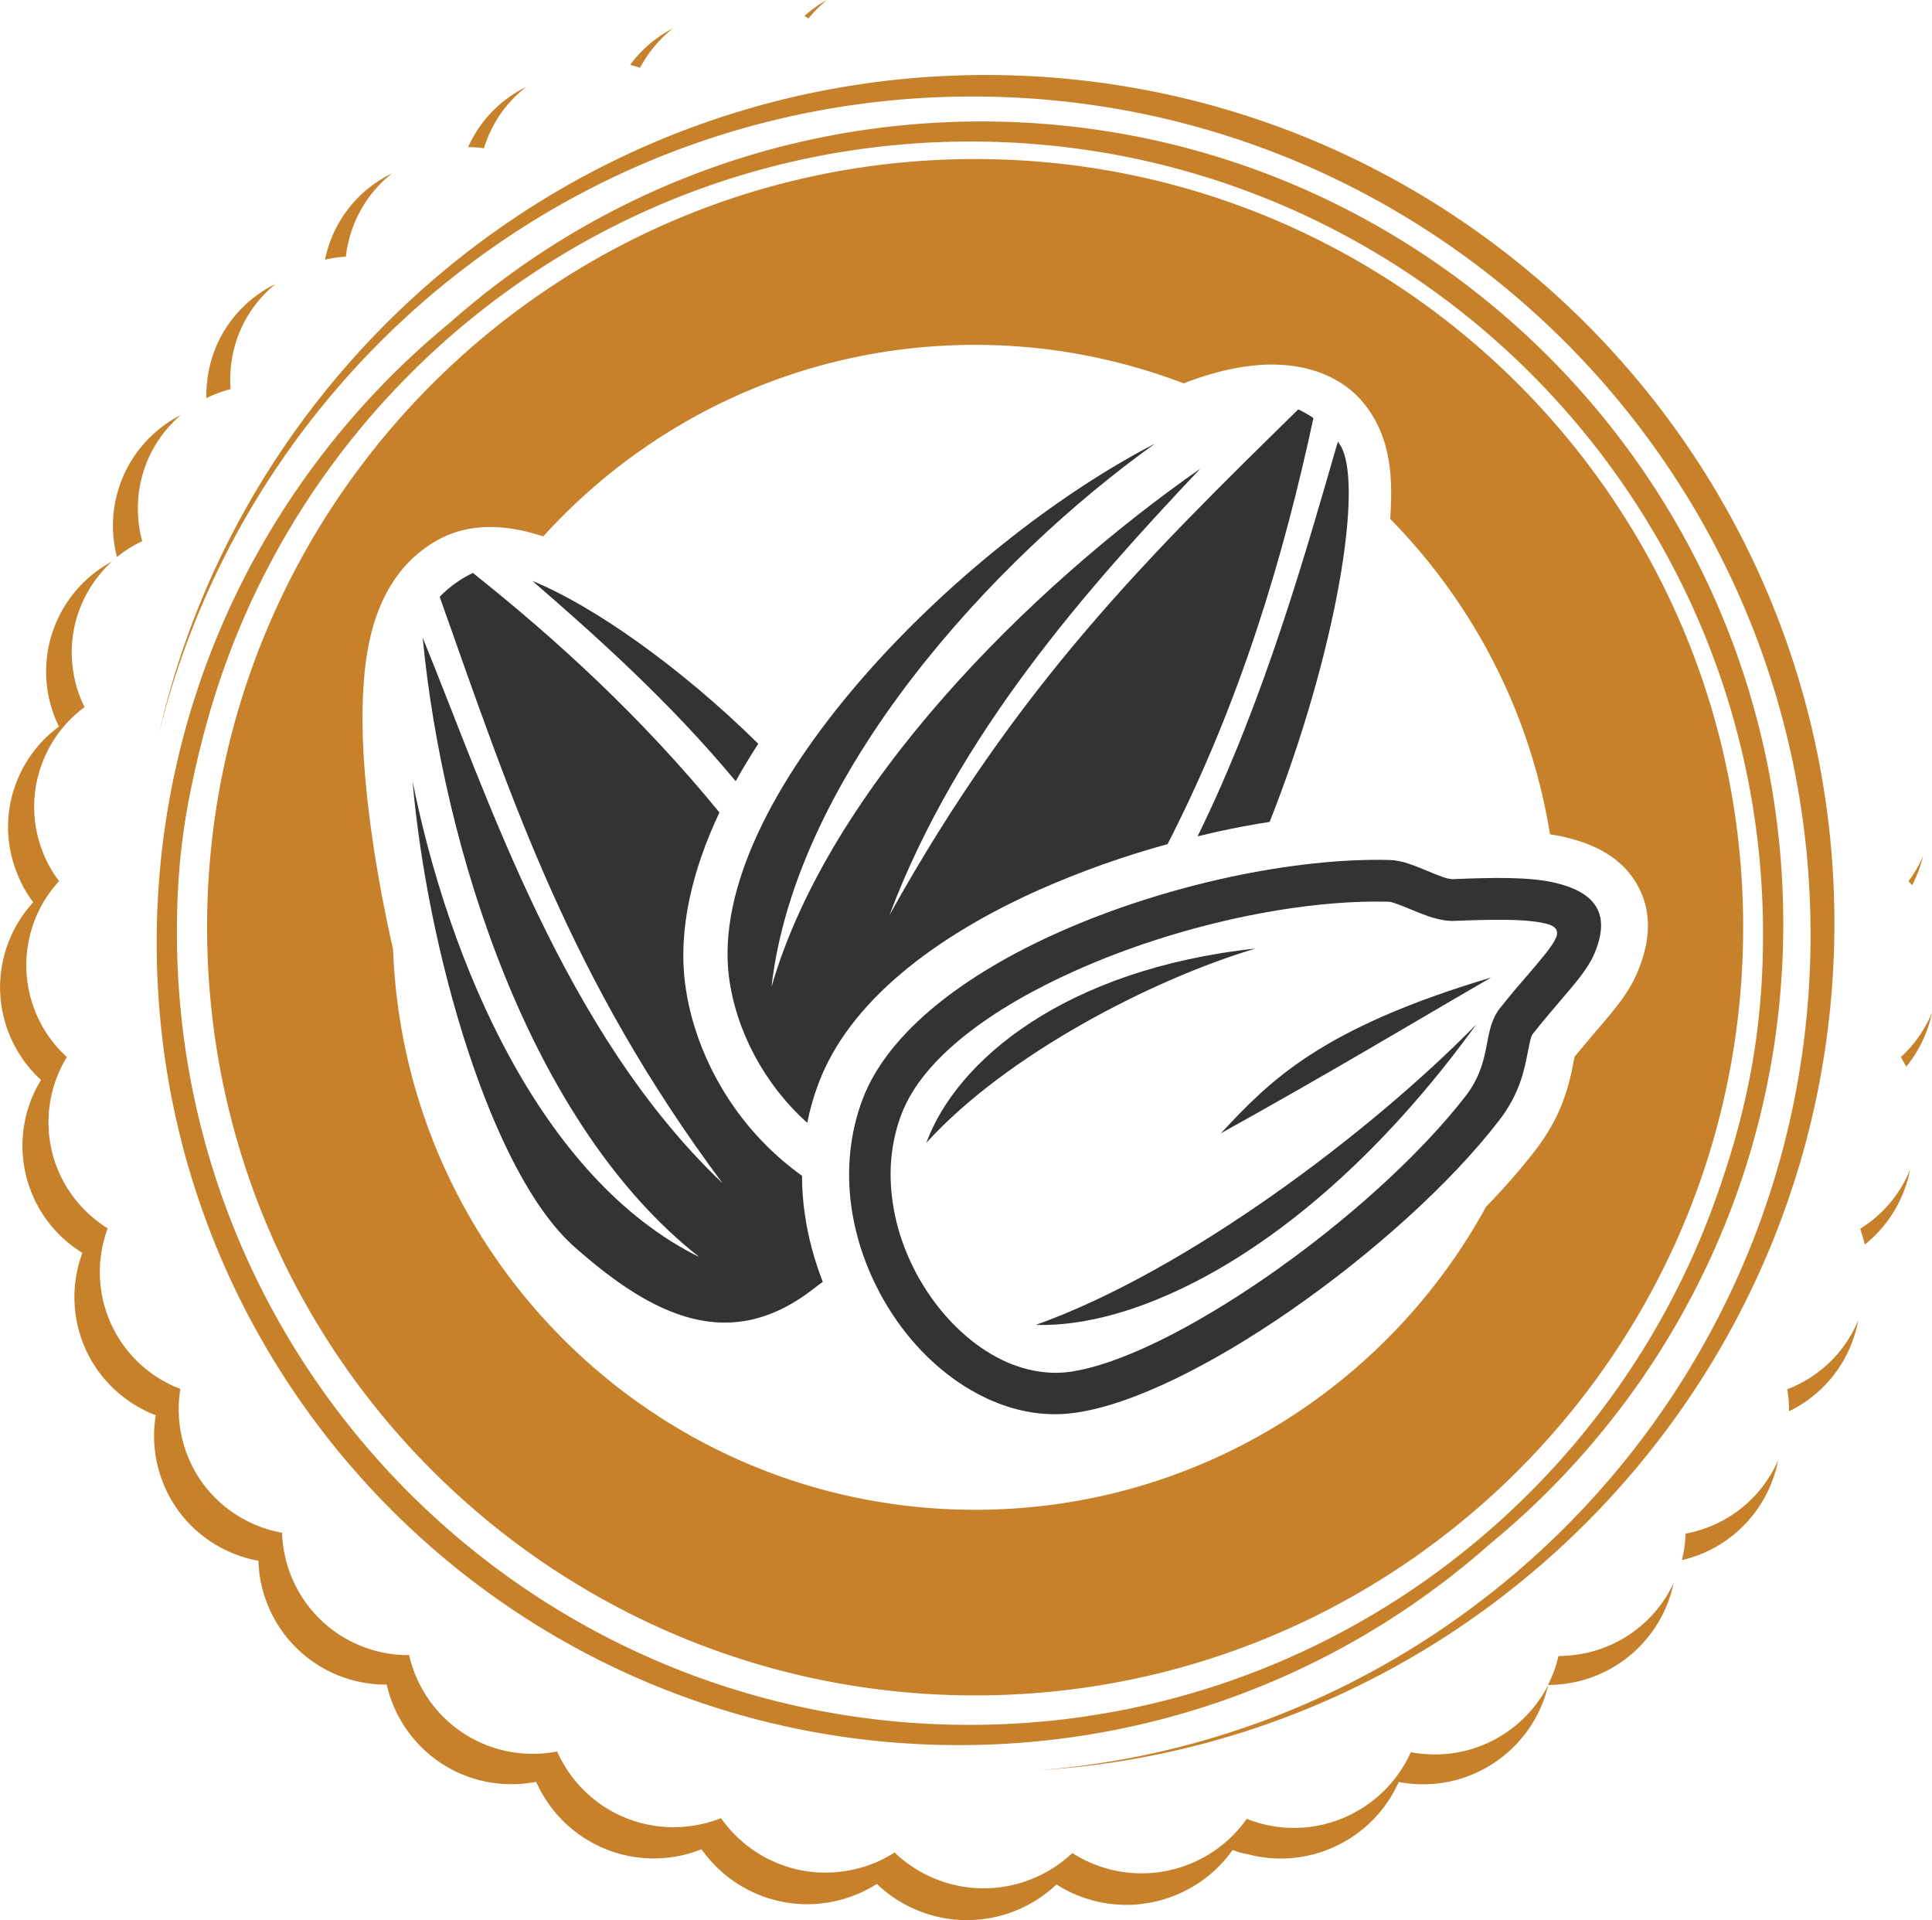
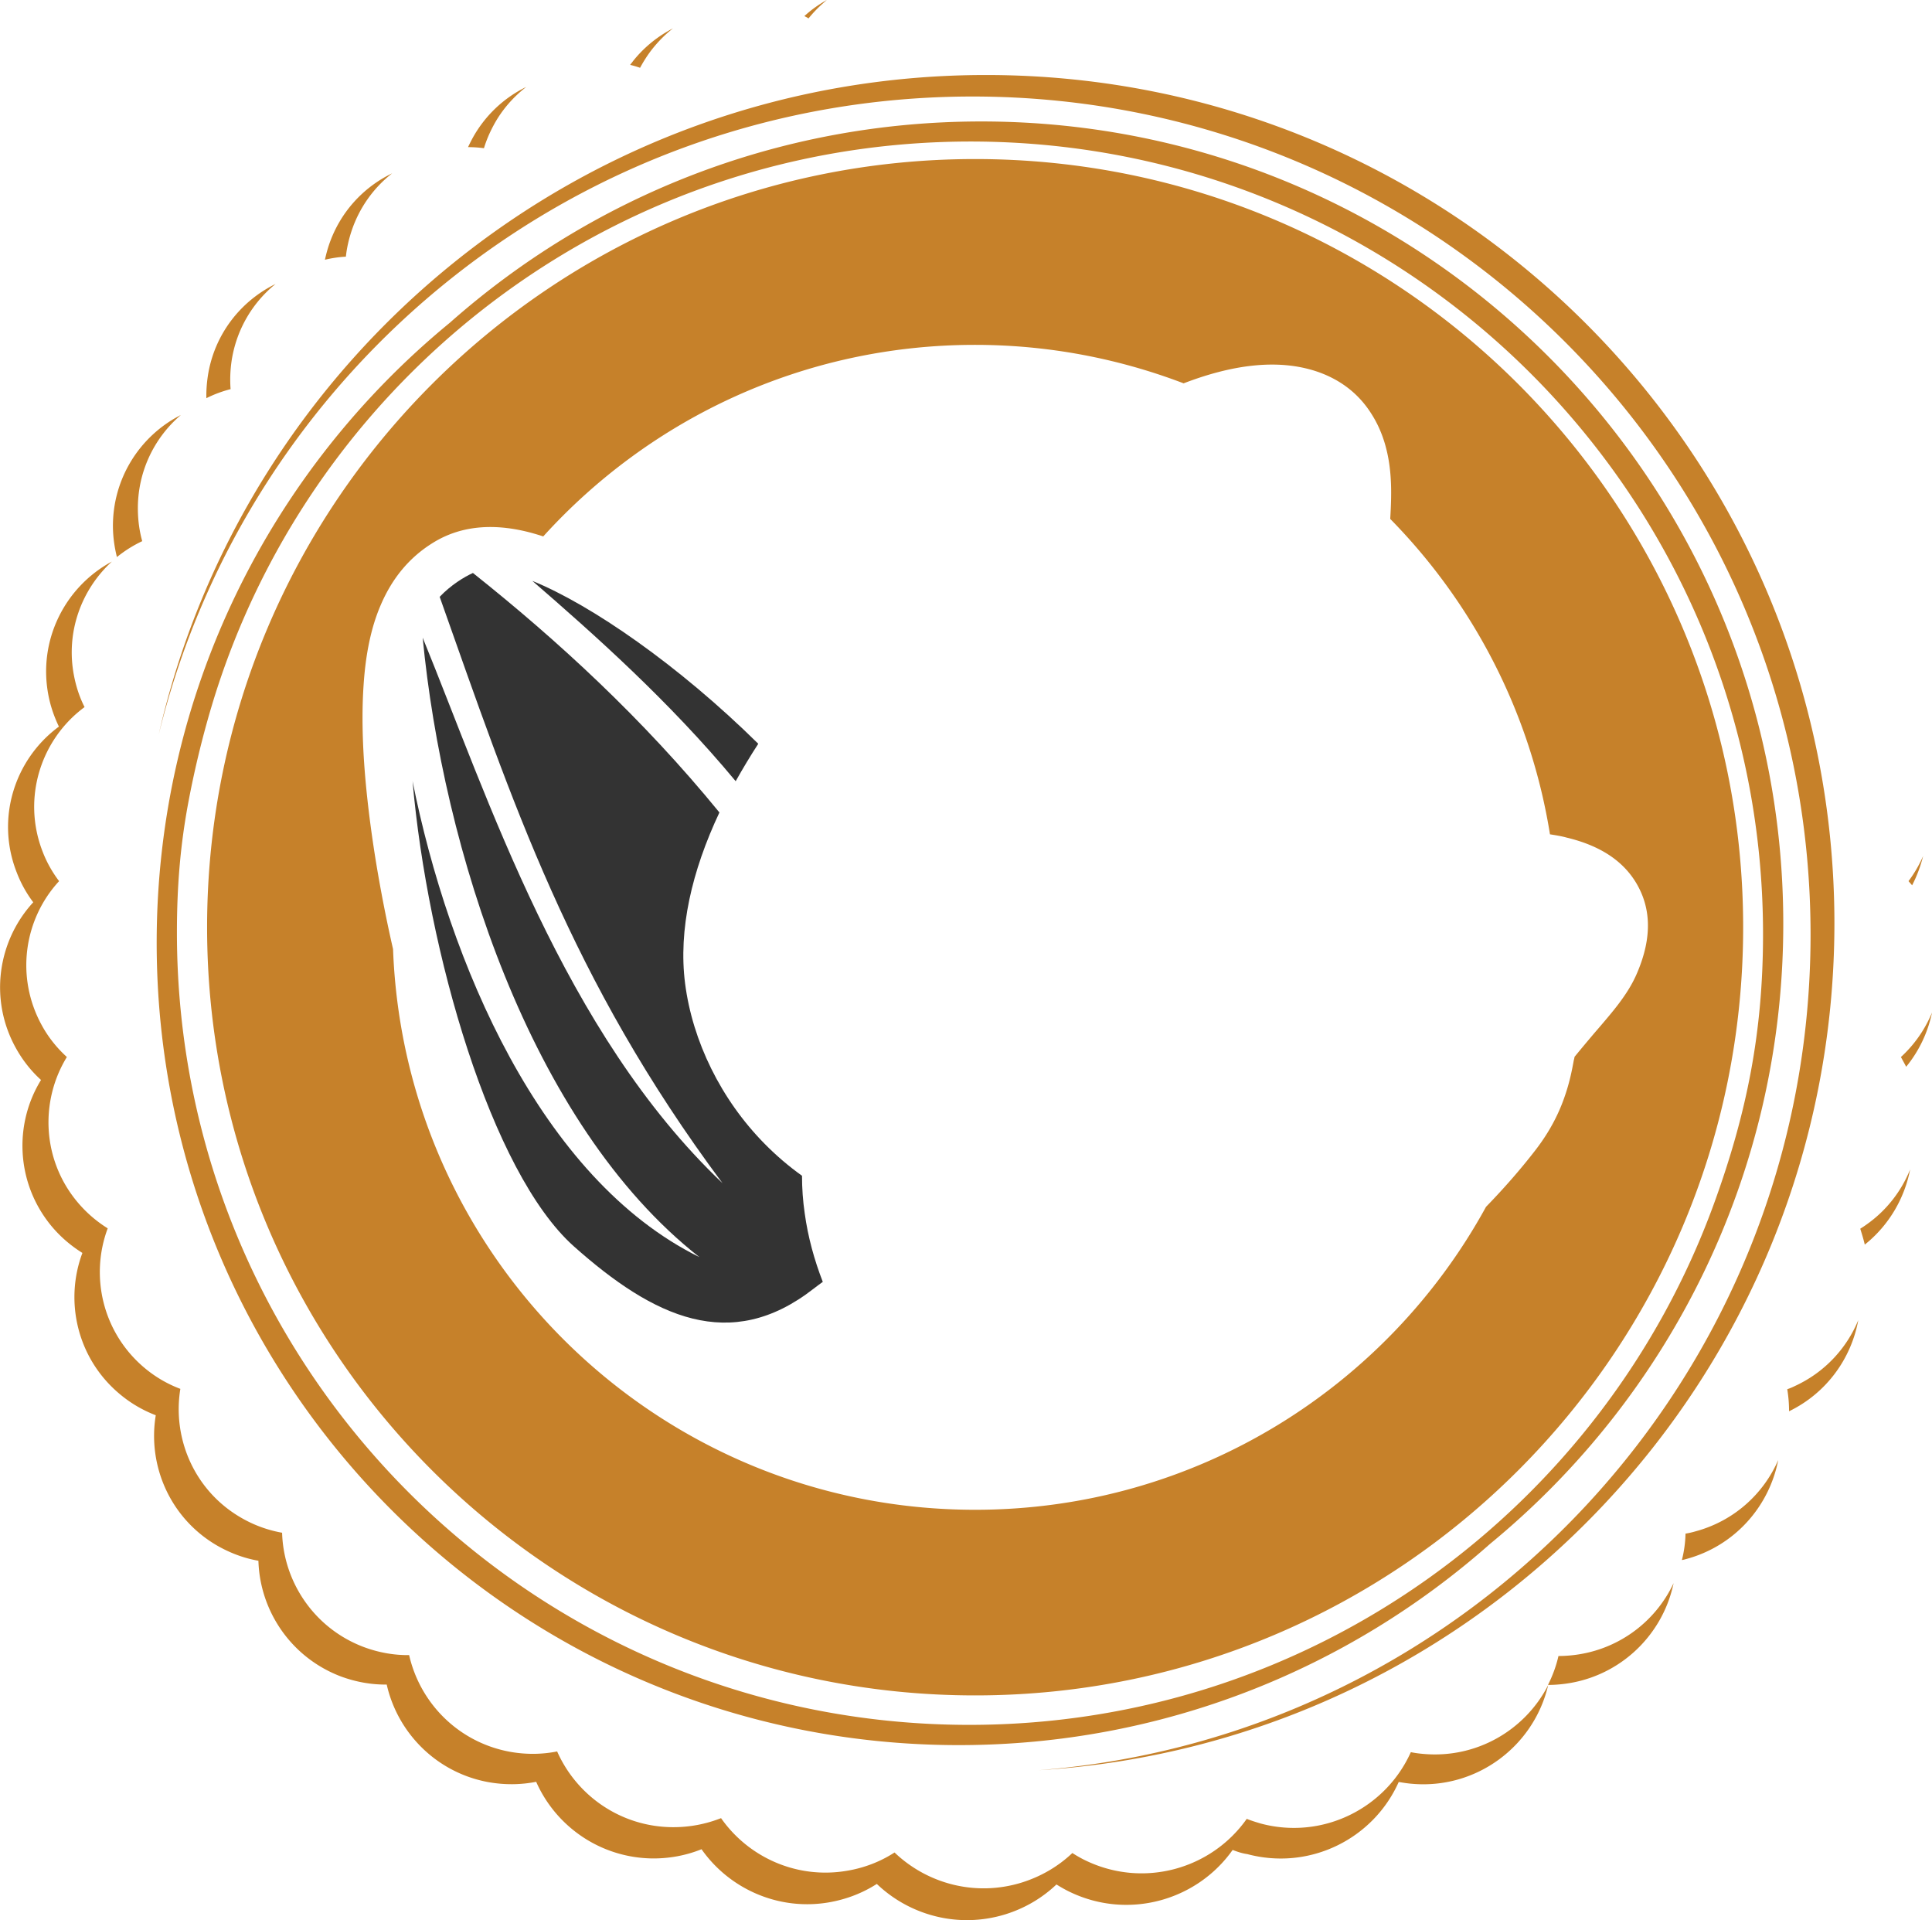
<svg xmlns="http://www.w3.org/2000/svg" viewBox="0 0 1069.1 1062.3">
  <style>.st0,.st1{fill-rule:evenodd;clip-rule:evenodd;fill:#c6812a}.st1{fill:#333}</style>
  <path class="st0" d="M249 178.5C149.9 259.8 86.7 383.3 86.7 521.6c0 245.1 198.7 443.9 443.9 443.9 112.7 0 215.6-42 293.9-111.3 99.1-81.4 162.3-204.9 162.3-343.1C986.8 266 788.1 67.2 543 67.2c-112.8 0-215.7 42-294 111.3zM539.6 938c-234.7 0-425-190.3-425-425s190.3-425 425-425 425 190.3 425 425-190.3 425-425 425zm0-102.7c-174 0-315.7-137.8-322.1-310.2-3.2-14-6-28.1-8.4-42-2.1-12.2-4.6-28.6-6.4-46.7-1.8-18.3-2.8-38.3-1.5-57.4 1.1-16.7 4-31.6 9.5-44.3 6.2-14.5 15.6-26.2 28.9-34.4 17.1-10.6 36.4-10.4 54.8-5.4 2.1.6 4.2 1.2 6.2 1.9 59-65.1 144.2-106 238.9-106 40.7 0 79.6 7.6 115.5 21.3l.2-.1c25.1-9.6 51.6-14.3 74.8-6 11.8 4.3 21.9 11.7 29.1 23.3 6 9.5 9.7 21.3 10.5 35.9.4 6.3.2 13.7-.3 21.9 45.8 46.6 77.6 107.1 88.4 174.5 3.2.5 6.3 1 9.2 1.8 17.1 4.1 30.3 11.8 38.2 24.6 8.4 13.7 9.4 30.1.9 50.1-2.6 6.2-6.1 11.7-10.4 17.4-3.4 4.5-7.6 9.4-12.5 15.1l-.1.1c-3.4 4-7.2 8.5-11.7 14-.1.6-.2 1.2-.4 1.8-1.1 6-2.4 12.8-5.5 21.4-3.1 8.7-7.9 18.2-15.5 28.1-8 10.4-17.3 21.1-27.6 31.7-54.7 99.9-160.8 167.6-282.7 167.6zm408.8-169.2c-61.3 168.1-222.6 288.2-412 288.2-242.2 0-438.5-196.3-438.5-438.4 0-26.3 2-48.9 6.3-71.9 4.3-22.9 10.6-47.7 18.2-69.8C181.5 202 344.9 78.3 537.1 78.3c242.1 0 438.5 196.3 438.5 438.5 0 54.1-8.9 99-27.2 149.3zM574.7 979.4c239-18.7 427.2-218.5 427.2-462.3 0-256.1-207.6-463.7-463.7-463.7-218 0-400.8 150.4-450.4 353.1 47.5-209 234.4-365 457.8-365 259.3 0 469.5 210.2 469.5 469.5-.2 249.3-194.7 453.3-440.4 468.4zm107.4 44.1c-19.8 28-57.4 38.6-89.5 23.5-2.8-1.3-5.4-2.8-8-4.4-7.8 7.4-17.3 13.1-28.2 16.5-25.9 8-52.9.7-71.2-16.8-7.8 5-16.7 8.5-26.5 10.2-28.1 4.8-55.2-7.6-70.5-29.4-8.4 3.4-17.7 5.2-27.3 5.1-28.7-.4-53.3-17.7-64.2-42.4-8.6 1.7-17.7 1.8-26.9.1-28.5-5.4-49.8-27.3-55.8-53.9-8.4.1-17-1.4-25.4-4.5-27.6-10.5-44.8-36.3-45.6-64-8-1.4-15.8-4.3-23.2-8.6-25.7-15.1-38.2-44.1-33.6-71.9-7.3-2.8-14.2-6.8-20.5-12.2-23-19.6-30.1-50.9-20.1-77.6-6.4-4-12.3-9-17.4-15.2-19.3-23.6-20.6-56-5.5-80.5-5.5-5-10.2-10.9-14-17.8-14.8-26.8-10-59.1 9.7-80.5-3.7-4.9-6.8-10.4-9.1-16.4C-2.5 453 8 420.1 32.6 402c-2.6-5.4-4.6-11.1-5.8-17.3-5.9-30.4 9.1-60 35.1-74C45 326.2 36.2 349.9 41 374.1c1.2 6.1 3.1 11.8 5.8 17.1-24.3 17.9-34.7 50.5-23.2 80 2.3 6 5.4 11.4 9.1 16.3-19.5 21.1-24.2 53.1-9.6 79.7 3.7 6.8 8.5 12.7 13.9 17.6-14.9 24.3-13.7 56.4 5.4 79.7 5 6.1 10.8 11.1 17.2 15.1-9.9 26.5-2.8 57.4 19.9 76.8 6.2 5.3 13.1 9.3 20.3 12-4.5 27.5 7.8 56.2 33.3 71.1 7.3 4.3 15.1 7.1 23 8.5.8 27.4 17.9 52.9 45.1 63.2 8.3 3.1 16.8 4.6 25.2 4.5 6 26.4 27 48 55.3 53.4 9.1 1.7 18.1 1.6 26.6-.1 10.8 24.4 35.1 41.6 63.6 41.9 9.6.1 18.7-1.7 27.1-5 15.2 21.7 42 33.9 69.8 29.1 9.6-1.6 18.5-5.1 26.2-10.1 18.1 17.3 44.8 24.6 70.5 16.6 10.8-3.4 20.2-9 27.9-16.3 2.5 1.6 5.1 3.1 7.9 4.4 31.8 15 69 4.5 88.6-23.3 2.5 1 5.1 1.8 7.8 2.6 34.1 9.1 69-8.3 83-39.5 2.4.5 4.8.8 7.3 1 29.4 2.5 56.1-13.4 68.7-38.1-7.9 33.9-39.7 57.7-75.3 54.6-2.5-.2-5-.6-7.4-1-14.1 31.6-49.3 49.1-83.8 39.9-2.9-.4-5.5-1.3-8.1-2.3zm174.5-91.3c2.5-5 4.5-10.3 5.8-16 2.1 0 4.3-.1 6.4-.3 25.8-2.3 47.1-18.2 57.3-40-6.2 29.8-31.3 53.2-63.1 56-2.1.2-4.2.3-6.4.3zm74.1-69.1c1.2-4.7 1.9-9.6 2-14.6 1.8-.3 3.6-.7 5.3-1.2 21.4-5.7 37.8-20.7 46-39.5-5 25.7-24.1 47.6-51.1 54.8-.7.2-1.4.4-2.2.5zm59.3-82.3c20.8-10.1 34.4-29.2 38.3-50.4-6.4 15.5-18.5 28.8-35 36.4-1.4.7-2.8 1.3-4.3 1.8.7 4.2 1 8.2 1 12.2zm41.9-92.2c13.5-10.8 22-25.7 25.1-41.6-4.8 11.9-13 22.7-24.3 30.6-1.1.8-2.2 1.5-3.3 2.2.9 2.9 1.8 5.8 2.5 8.8zm22.9-98.4c7.3-8.9 12.1-19.3 14.3-30-3.3 8-8.2 15.6-14.6 22.1-.9.9-1.7 1.7-2.6 2.5 1 1.9 2 3.6 2.9 5.4zm3.3-100.4c2.7-5.2 4.7-10.7 6.1-16.2-2.1 4.8-4.8 9.5-8.1 13.9.7.8 1.4 1.6 2 2.3zM457.5 0c-4.1 2.3-8 5-11.6 8.2-.3.2-.5.5-.8.7.8.4 1.6.8 2.3 1.3 2.5-3.1 5.3-6 8.4-8.7.6-.6 1.2-1 1.7-1.5zm-85.1 15.7c-8.3 4.3-15.9 10.3-22.1 18.1-.5.7-1.1 1.4-1.6 2.1 1.8.4 3.7 1 5.5 1.6 2-3.7 4.3-7.3 7-10.7 3.4-4.2 7.1-7.9 11.2-11.1zm-81.2 32.4c-7.2 5.6-13.5 12.7-18.1 21.3-2.2 4.1-4 8.3-5.3 12.6-2.9-.4-5.9-.6-8.8-.6.7-1.5 1.5-3.1 2.3-4.6 7-12.9 17.6-22.7 29.9-28.7zM217 95.9c-10.1 7.9-18 18.7-22.4 31.7-1.6 4.8-2.7 9.6-3.2 14.4-3.9.2-7.8.8-11.6 1.7.6-2.7 1.3-5.4 2.2-8.1 6.1-18.1 19-32 35-39.7zm-64.5 61.2c-12.6 10.2-21.6 25-24.3 42.3-.8 5.4-1 10.7-.6 15.9-4.7 1.2-9.2 2.9-13.4 5-.1-4 .2-8.1.8-12.2 3.5-23 18.1-41.5 37.5-51zm-52.4 72.5c-14.9 12.7-24.2 31.8-23.8 52.9.1 5.9.9 11.5 2.4 16.9a69 69 0 0 0-14 8.8c-1.3-5.2-2.1-10.6-2.2-16.2-.4-27.1 14.9-50.9 37.6-62.4z" />
  <path class="st1" d="M261.7 317c-5 2.3-12.1 6.6-18.4 13.2 40.2 113.4 72.2 211.2 156.5 324.4-87.9-83.5-129.6-213-165.9-301.8 11.1 115.7 59 268.9 153.1 342.7-88-43.4-138.7-163.4-158.7-263.3 8.2 94.1 43.4 216.4 89.2 257.3 44.2 39.4 86.7 59.4 132.7 23.5 1.7-1.3 3.4-2.6 5.1-3.8-4.7-12.1-8.2-24.8-10-37.9-1-6.9-1.5-13.8-1.5-20.8-7.4-5.3-14.3-11.2-20.6-17.6-24.3-24.6-40-56.9-44.1-88.8-3.8-29.8 3.7-62.1 19-94.6-42.4-51.9-89.5-95.2-136.4-132.5zm157.9 94.5c-4.5 6.9-8.6 13.8-12.5 20.7-36.7-44.2-78.2-81.1-112.5-110.8 32.5 13.2 80.9 46.6 125 90.1z" />
-   <path class="st1" d="M741.2 245.6l-.9-1.2c-17.6 60.8-40.7 143.2-77.6 218.3 3.7-.9 7.4-1.7 11.1-2.6 9.7-2.1 19.3-3.9 28.8-5.4 36.9-93.4 52.8-189 38.6-209.1zM646.1 467c-24 6.6-48 15.1-70.4 25-29.3 13-56.1 28.8-77.4 46.9-20.9 17.7-36.8 37.9-45.2 60.1-2.8 7.3-4.9 14.7-6.4 22.2-24-21.5-39.5-51.3-43.3-80.6-12.7-98.6 126.3-238.7 235.8-295.2-89.3 63.8-198.9 182.5-212.3 300.7C458.7 435.4 570 325 664.2 259.3c-62.1 65.7-134.3 146.7-172 247 71.2-128.1 143.8-199 226.2-279.8 3 1.4 5.8 3 8.4 4.8-16.4 76.3-40.1 156.5-80.7 235.7z" />
-   <path class="st1" d="M816.9 566.8C729.7 687.2 633.3 734.9 573.2 733c83.1-29.6 184.8-106.1 243.7-166.2zm13.2-9.1c5.7-7.2 11.1-13.5 15.8-18.9 7.6-8.9 13.1-15.3 15.1-19.9 1.9-4.4-.6-6.7-5.5-7.9-11.5-2.8-30.4-2.3-50.8-1.5-7.9.3-16.1-3.1-24.1-6.4-5.1-2.1-10-4.1-12-4.2-50-1.4-117.2 13-173 37.9-46.7 20.8-84.9 48.5-96.7 79.5-6 15.7-7.3 32.2-5 48.3 2.8 20.3 11.3 39.8 23.4 56 11.9 15.9 27.1 28.3 43.5 34.5 10.1 3.8 20.6 5.3 31.1 3.9 28.3-4 69-24.9 109.2-52.7 42.8-29.6 84.4-66.9 110-100 8.2-10.7 10.2-20.7 11.7-28.7 1.5-7.8 2.7-14.1 7.3-19.9zm15.4 24c.9-4.5 1.6-8.3 2.7-9.7 5.7-7.2 10.8-13.1 15.2-18.3 9-10.5 15.4-18 18.8-25.9 9.8-22.9-.2-34.2-21.3-39.3-14.4-3.5-35-3-57.1-2.1-2.7.1-8.6-2.3-14.3-4.7-7-2.9-13.8-5.7-20.3-5.9-53.1-1.4-124.2 13.7-182.9 39.8-51.8 23-94.7 55-108.9 92.4-7.4 19.5-9 39.9-6.3 59.6 3.4 24.3 13.5 47.5 27.7 66.6 14.4 19.3 33.2 34.4 53.9 42.3 13.6 5.2 27.9 7.2 42.4 5.1 32-4.5 76.2-26.9 119.1-56.6 44.6-30.9 88.2-69.9 115.2-104.9 11.6-15 14.1-28 16.1-38.4zm-20.3-40.9c-94.9 28.3-122.6 57.3-149.6 86.2 62.2-34.5 104.1-59.9 149.6-86.2zm-130.5-16c-105.4 11.4-165.5 62-182.1 107.5 44.1-48.7 124.8-90.4 182.1-107.5z" />
</svg>